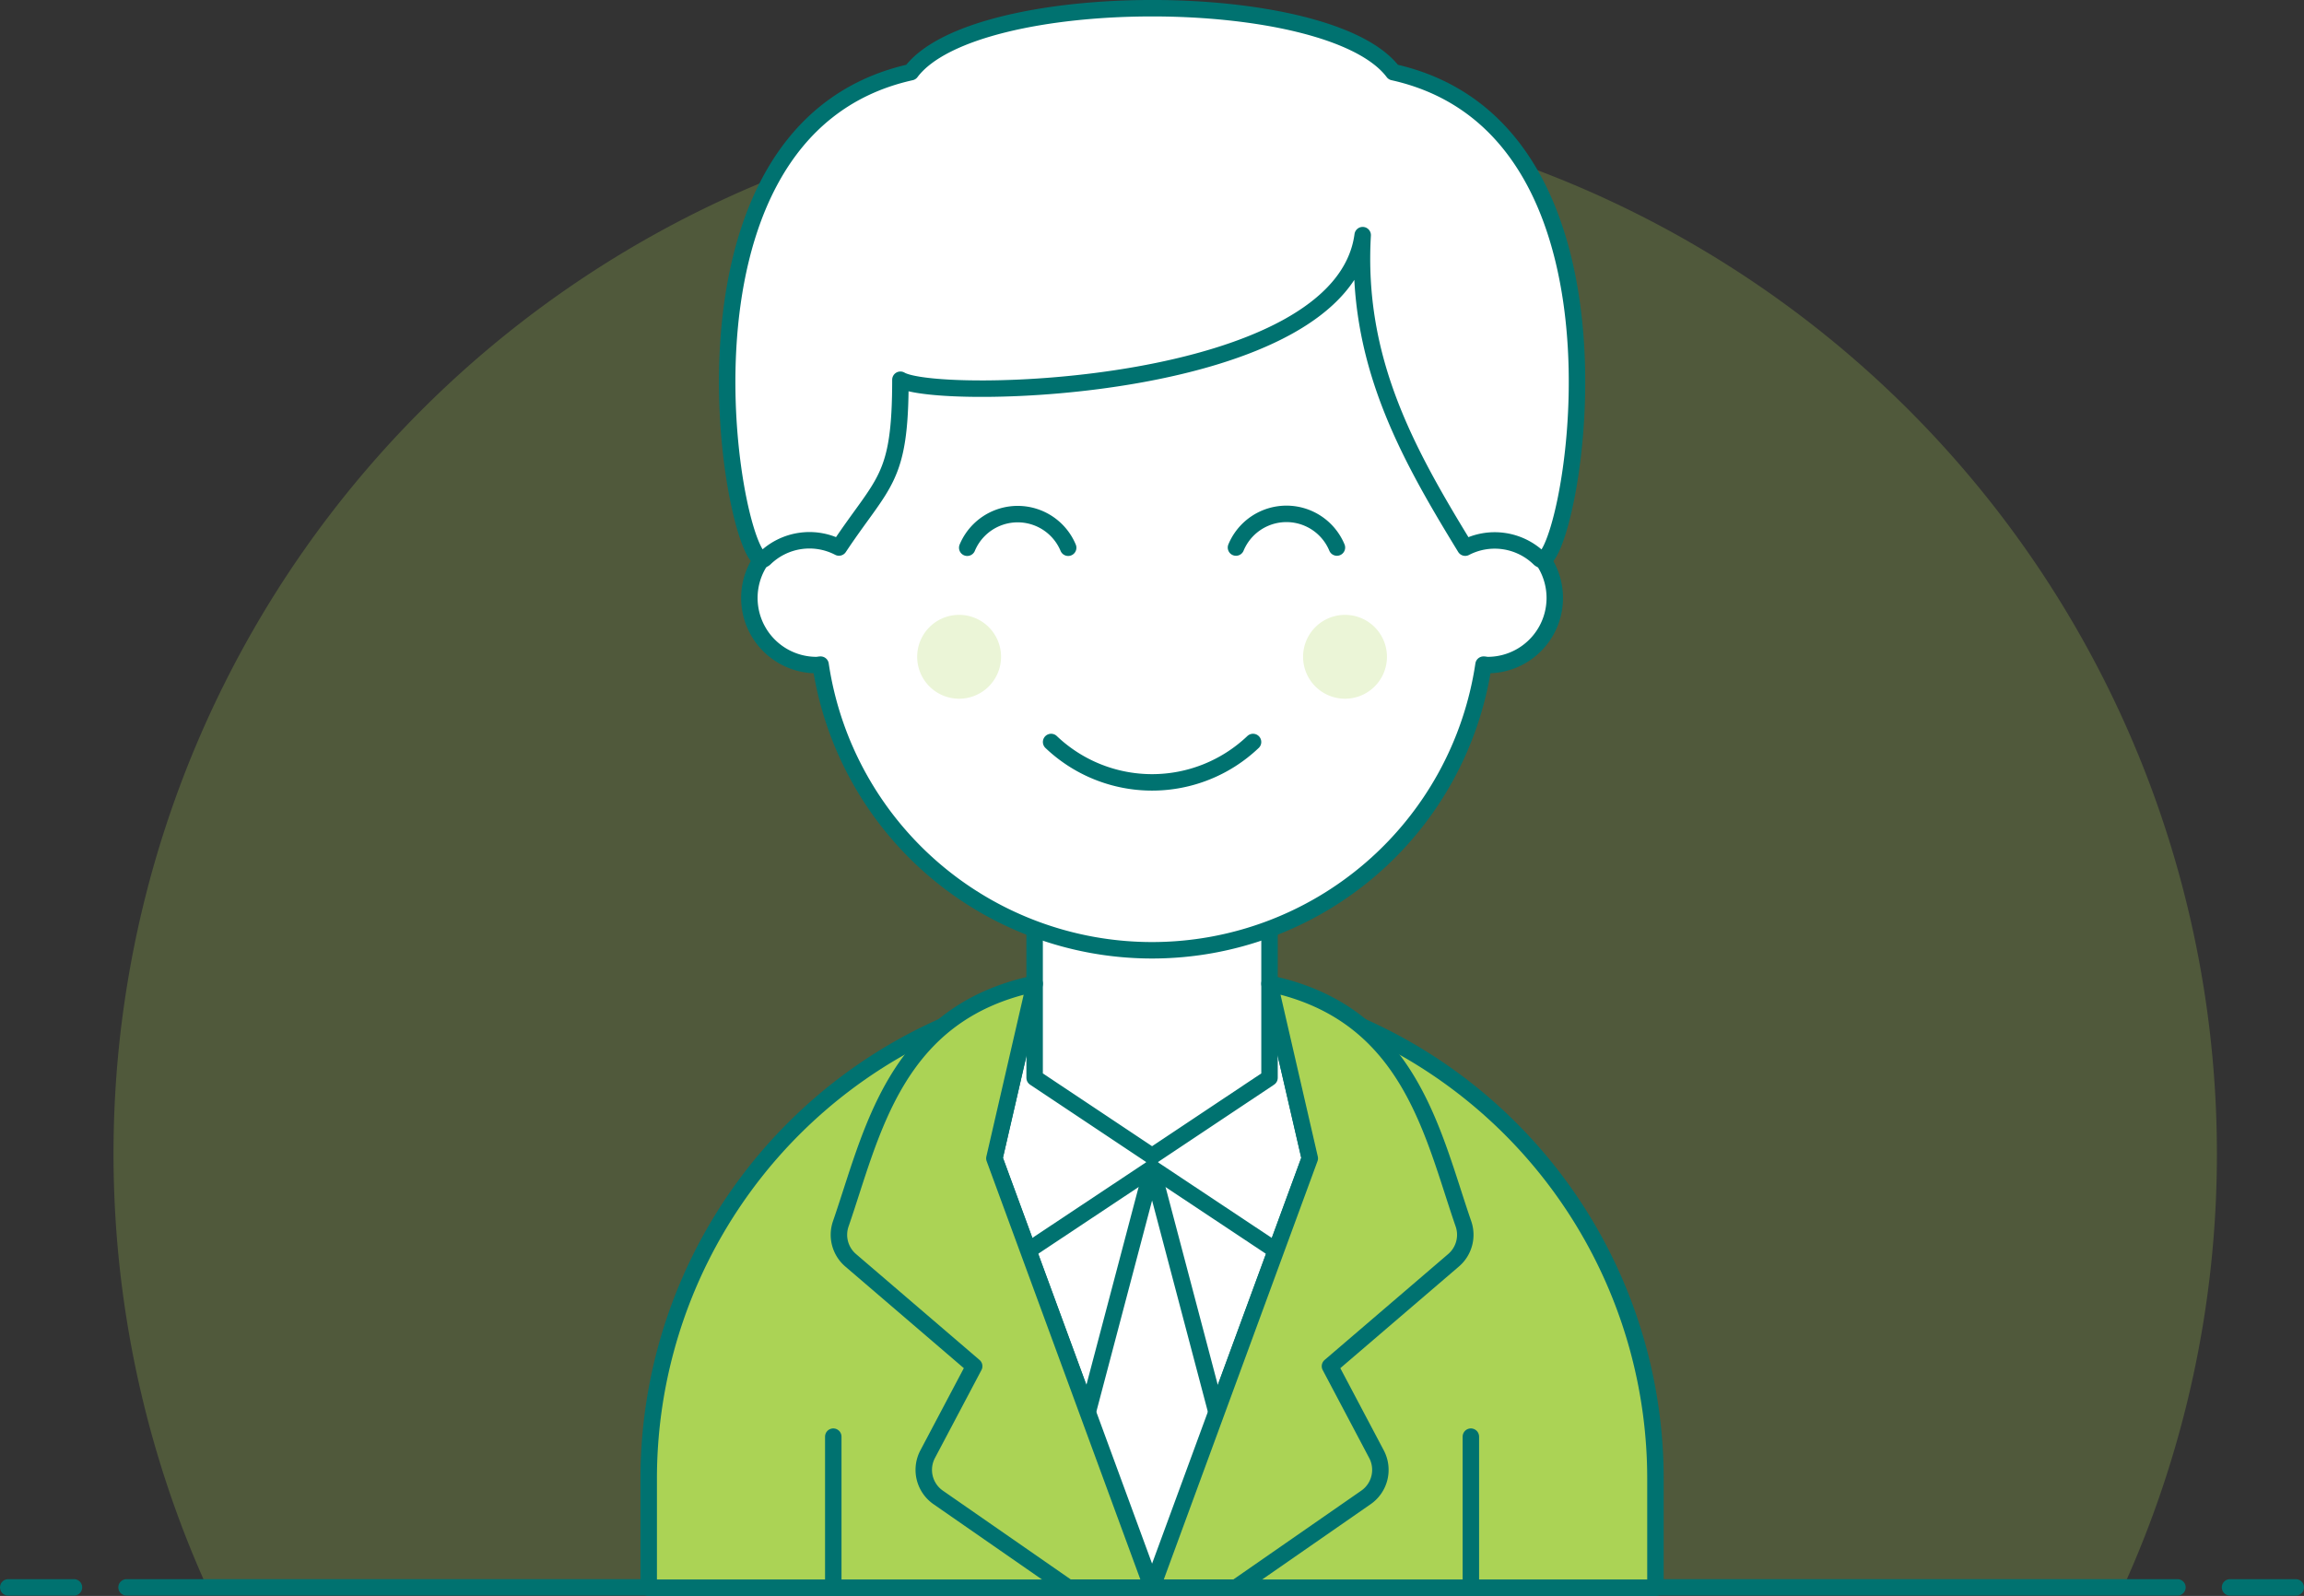
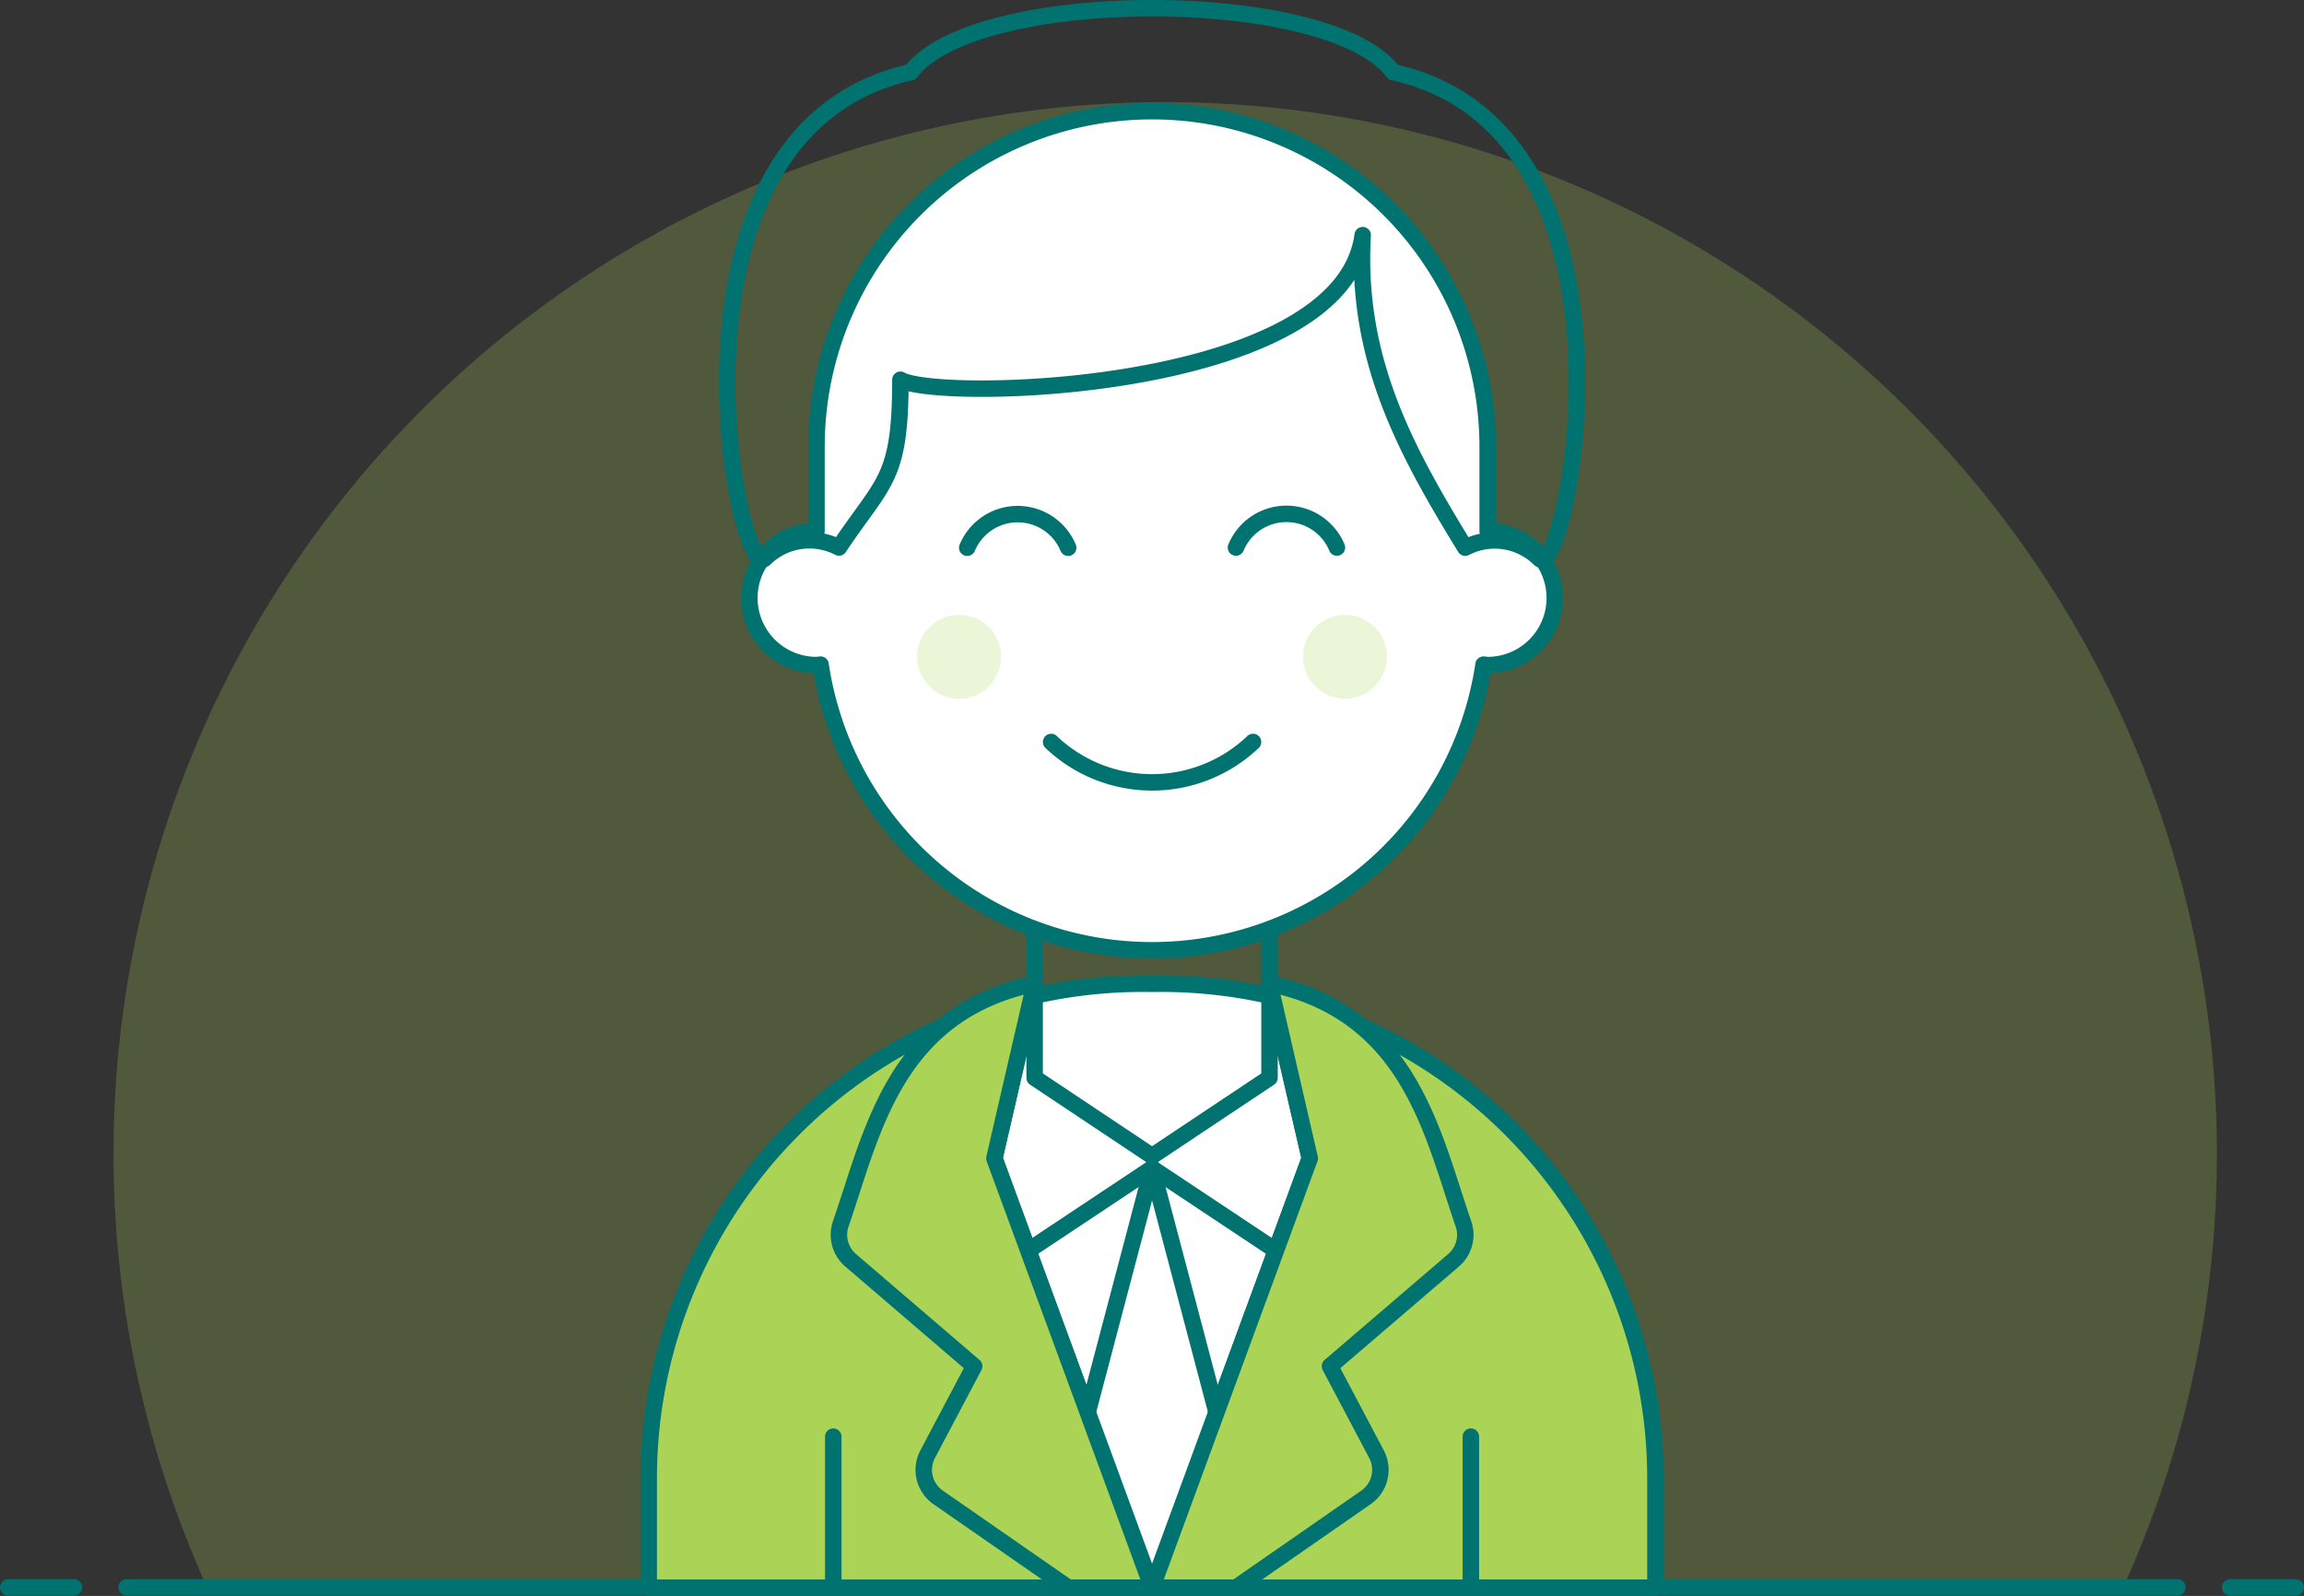
<svg xmlns="http://www.w3.org/2000/svg" width="139.989" height="96.981" viewBox="0 0 139.989 96.981">
  <rect x="0" y="0" width="139.989" height="96.981" fill="#333333" stroke="none" />
  <g id="avatar-add-2-1-1" transform="translate(-1.315 -7.721)">
    <path id="Pfad_2305" data-name="Pfad 2305" d="M138.307,75.694a63.9,63.9,0,1,0-122.112,26.36H132.613a63.654,63.654,0,0,0,5.694-26.36Z" transform="translate(-2.295 2.127)" fill="rgba(171,211,85,0.24)" />
    <path id="Pfad_2306" data-name="Pfad 2306" d="M11,68.287H135.611" transform="translate(-1.996 35.894)" fill="none" stroke="#007270" stroke-linecap="round" stroke-linejoin="round" stroke-width="1" />
    <path id="Pfad_2307" data-name="Pfad 2307" d="M6.5,68.287h3.994" transform="translate(-4.685 35.894)" fill="none" stroke="#007270" stroke-linecap="round" stroke-linejoin="round" stroke-width="1" />
    <path id="Pfad_2308" data-name="Pfad 2308" d="M91,68.287h3.994" transform="translate(45.81 35.894)" fill="none" stroke="#007270" stroke-linecap="round" stroke-linejoin="round" stroke-width="1" />
    <path id="Pfad_2309" data-name="Pfad 2309" d="M56.758,45.33A30.073,30.073,0,0,0,26.174,75.4v6.63H87.342V75.4A30.073,30.073,0,0,0,56.758,45.33Z" transform="translate(14.556 22.173)" fill="#abd355" />
    <path id="Pfad_2310" data-name="Pfad 2310" d="M56.758,45.33A30.073,30.073,0,0,0,26.174,75.4v6.63H87.342V75.4A30.073,30.073,0,0,0,56.758,45.33Z" transform="translate(14.556 22.173)" fill="none" stroke="#007270" stroke-linecap="round" stroke-linejoin="round" stroke-width="1" />
    <path id="Pfad_2311" data-name="Pfad 2311" d="M33.193,71.73V62.554" transform="translate(18.751 32.468)" fill="none" stroke="#007270" stroke-linecap="round" stroke-linejoin="round" stroke-width="1" />
    <path id="Pfad_2312" data-name="Pfad 2312" d="M57.442,71.73V62.554" transform="translate(33.241 32.468)" fill="none" stroke="#007270" stroke-linecap="round" stroke-linejoin="round" stroke-width="1" />
    <path id="Pfad_2313" data-name="Pfad 2313" d="M56.222,46.153l-.04-.064A30.034,30.034,0,0,0,48.9,45.33a30.084,30.084,0,0,0-7.3.762l-.024.054L39.32,55.938l9.585,26.088,9.585-26.088Z" transform="translate(22.412 22.173)" fill="#fff" stroke="#007270" stroke-linecap="round" stroke-linejoin="round" stroke-width="1" />
-     <path id="Pfad_2314" data-name="Pfad 2314" d="M47.987,42.134H40.851V52.951l7.136,4.756,7.136-4.756V42.134Z" transform="translate(23.327 20.266)" fill="#fff" />
    <path id="Pfad_2315" data-name="Pfad 2315" d="M47.987,42.134H40.851V52.951l7.136,4.756,7.136-4.756V42.134Z" transform="translate(23.327 20.266)" fill="none" stroke="#007270" stroke-linecap="round" stroke-linejoin="round" stroke-width="1" />
    <path id="Pfad_2316" data-name="Pfad 2316" d="M47.23,52.344,42.119,71.715l5.111,6.117,5.111-6.117Z" transform="translate(24.085 26.367)" fill="#fff" stroke="#007270" stroke-linecap="round" stroke-linejoin="round" stroke-width="1" />
    <path id="Pfad_2317" data-name="Pfad 2317" d="M55.6,57.319l-7.485-4.975-7.485,4.975" transform="translate(23.197 26.367)" fill="none" stroke="#007270" stroke-linecap="round" stroke-linejoin="round" stroke-width="1" />
    <path id="Pfad_2318" data-name="Pfad 2318" d="M74.86,37.639V32.527a20.39,20.39,0,1,0-40.78,0v5.112a4.078,4.078,0,1,0,0,8.156c.086,0,.16-.022.249-.026a20.363,20.363,0,0,0,40.28,0c.085,0,.16.026.251.026a4.078,4.078,0,1,0,0-8.156Z" transform="translate(16.844 2.34)" fill="#fff" stroke="#007270" stroke-linecap="round" stroke-linejoin="round" stroke-width="1" />
    <path id="Pfad_2319" data-name="Pfad 2319" d="M36.384,33.843a2.548,2.548,0,1,0,2.548-2.548A2.548,2.548,0,0,0,36.384,33.843Z" transform="translate(20.658 13.789)" fill="#ebf5d7" />
    <path id="Pfad_2320" data-name="Pfad 2320" d="M51.061,33.843a2.548,2.548,0,1,0,2.548-2.548,2.548,2.548,0,0,0-2.548,2.548Z" transform="translate(29.428 13.789)" fill="#ebf5d7" />
    <path id="Pfad_2321" data-name="Pfad 2321" d="M41.478,36.131a8.894,8.894,0,0,0,12.268,0" transform="translate(23.702 16.679)" fill="none" stroke="#007270" stroke-linecap="round" stroke-linejoin="round" stroke-width="1" />
    <path id="Pfad_2322" data-name="Pfad 2322" d="M44.421,29.506a3.323,3.323,0,0,0-6.133,0" transform="translate(21.795 11.499)" fill="none" stroke="#007270" stroke-linecap="round" stroke-linejoin="round" stroke-width="1" />
    <path id="Pfad_2323" data-name="Pfad 2323" d="M54.642,29.5a3.321,3.321,0,0,0-6.133,0" transform="translate(27.903 11.493)" fill="none" stroke="#007270" stroke-linecap="round" stroke-linejoin="round" stroke-width="1" />
-     <path id="Pfad_2324" data-name="Pfad 2324" d="M69.628,12.106c-3.889-5.183-25.421-5.179-29.306,0C24.186,15.695,29.8,43.3,31.449,41.652a3.882,3.882,0,0,1,4.5-.661c2.716-4.079,3.734-4.079,3.734-10.194,2.248,1.348,26.809.784,28.087-8.787C67.332,29.571,70.412,35.144,74,41a3.884,3.884,0,0,1,4.5.661C80.146,43.3,85.768,15.7,69.628,12.106Z" transform="translate(16.34 0)" fill="#fff" />
    <path id="Pfad_2325" data-name="Pfad 2325" d="M69.628,12.106c-3.889-5.183-25.421-5.179-29.306,0C24.186,15.695,29.8,43.3,31.449,41.652a3.882,3.882,0,0,1,4.5-.661c2.716-4.079,3.734-4.079,3.734-10.194,2.248,1.348,26.809.784,28.087-8.787C67.332,29.571,70.412,35.144,74,41a3.884,3.884,0,0,1,4.5.661C80.146,43.3,85.768,15.7,69.628,12.106Z" transform="translate(16.34 0)" fill="none" stroke="#007270" stroke-linecap="round" stroke-linejoin="round" stroke-width="1" />
    <path id="Pfad_2326" data-name="Pfad 2326" d="M45.3,45.325,42.853,55.938l9.585,26.088h-5.1l-7.9-5.484a2.039,2.039,0,0,1-.639-2.628l2.826-5.346L34.12,62.132a2.039,2.039,0,0,1-.6-2.216c1.9-5.492,3.259-12.795,11.777-14.591Z" transform="translate(18.88 22.173)" fill="#abd355" stroke="#007270" stroke-linecap="round" stroke-linejoin="round" stroke-width="1" />
    <path id="Pfad_2327" data-name="Pfad 2327" d="M52.456,45.325,54.9,55.938,45.315,82.026h5.1l7.9-5.484a2.039,2.039,0,0,0,.639-2.628l-2.826-5.346,7.509-6.437a2.039,2.039,0,0,0,.6-2.216c-1.9-5.492-3.254-12.795-11.773-14.591Z" transform="translate(25.995 22.173)" fill="#abd355" stroke="#007270" stroke-linecap="round" stroke-linejoin="round" stroke-width="1" />
  </g>
</svg>